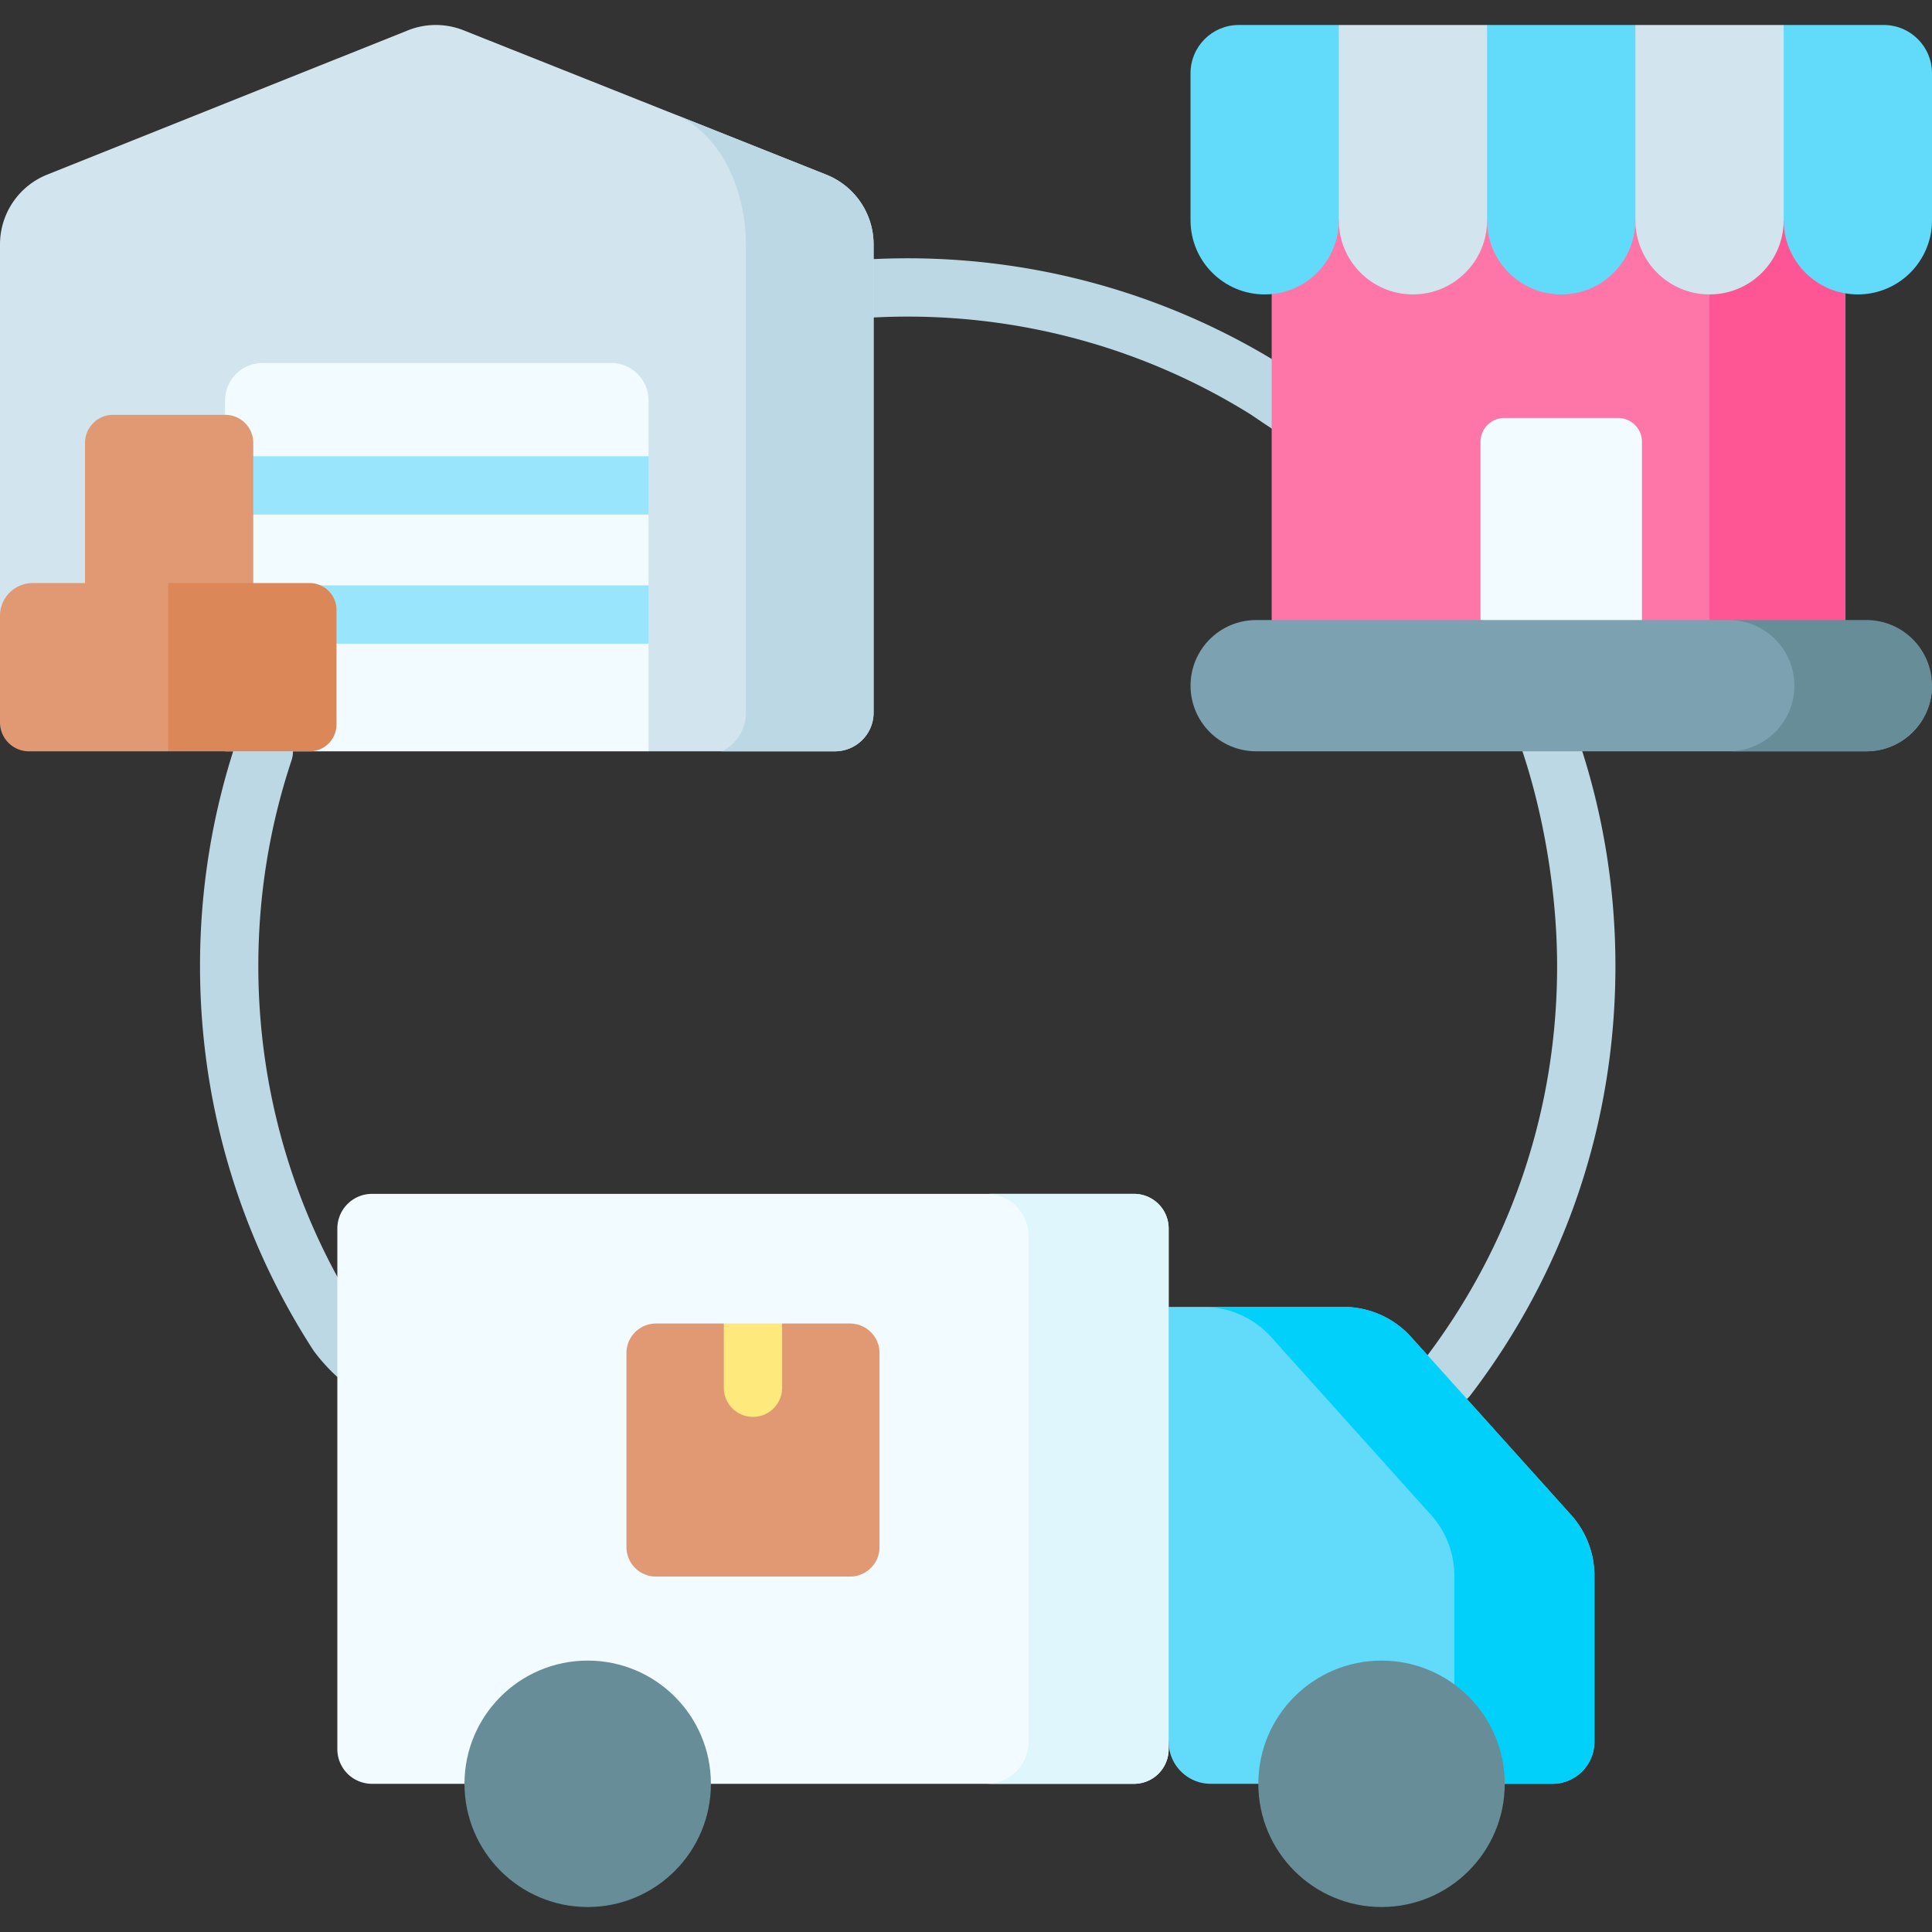
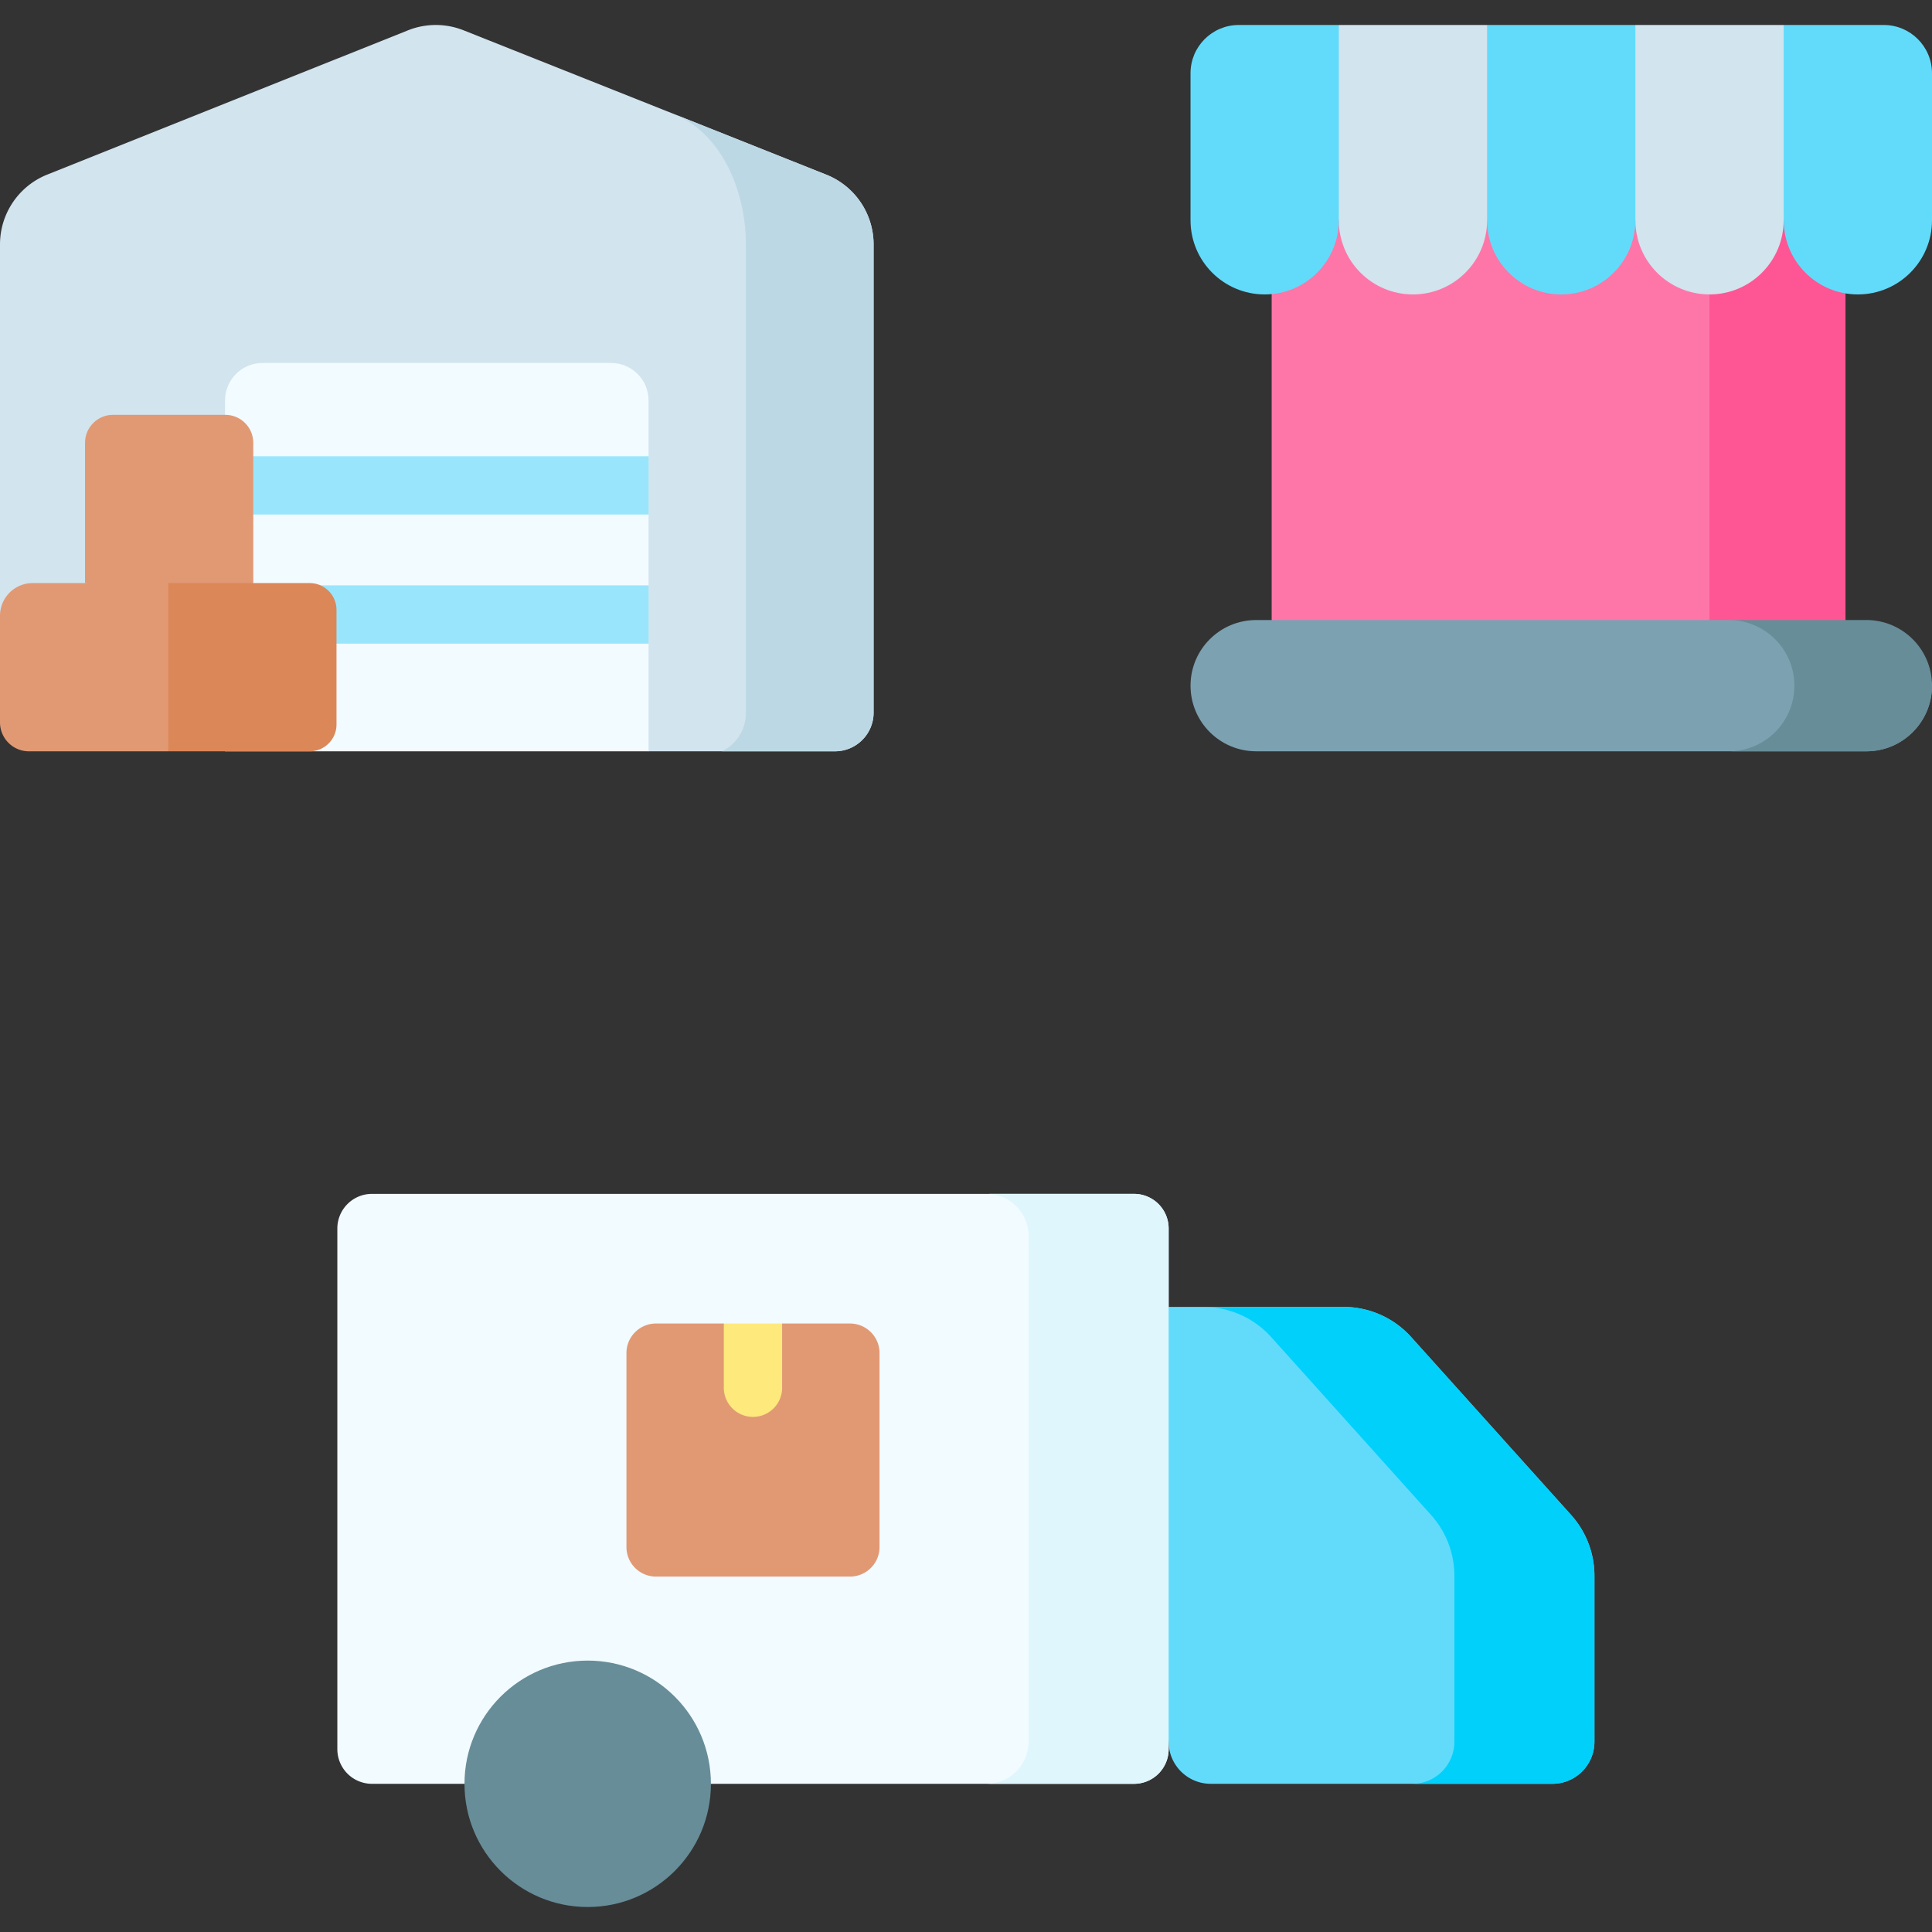
<svg xmlns="http://www.w3.org/2000/svg" version="1.1" width="50" height="50" x="0" y="0" viewBox="0 0 512 512" style="enable-background:new 0 0 512 512" xml:space="preserve">
  <rect x="0" y="0" width="512" height="512" fill="#333333" stroke="none" />
  <g>
    <g fill="#BDD8E5">
-       <path d="M342.62 116.661c-1.391 0-10.171-6.205-11.439-6.993-27.157-16.855-58.495-25.765-90.625-25.765-2.872 0-5.788.072-8.663.214a7.714 7.714 0 0 1-8.099-7.336 7.727 7.727 0 0 1 7.336-8.099c3.129-.154 6.3-.232 9.426-.232 35.012 0 69.167 9.712 98.774 28.089a7.726 7.726 0 0 1 2.49 10.639c-1.464 2.357 3.383 9.483.8 9.483zM93.237 367.183c-2.535 0-8.852-7.259-10.33-9.547C63.346 327.354 53.006 292.209 53.006 256c0-20.293 3.224-40.257 9.582-59.336a7.723 7.723 0 0 1 9.773-4.887 7.726 7.726 0 0 1 4.887 9.773c-5.832 17.501-8.79 35.821-8.79 54.451 0 33.227 9.485 65.473 27.429 93.251a7.725 7.725 0 0 1-2.298 10.682c-1.295.837 1.085 7.249-.352 7.249zM383.572 372.74a7.728 7.728 0 0 1-6.136-12.415c23.038-30.178 35.215-66.254 35.215-104.326 0-18.633-3.351-39.391-9.185-56.892-1.349-4.048 1.232-5.988 5.28-7.337a7.73 7.73 0 0 1 9.774 4.886c6.36 19.08 9.585 39.046 9.585 59.343 0 41.49-13.274 80.808-38.384 113.702a7.716 7.716 0 0 1-6.149 3.039z" fill="#BDD8E5" opacity="1" data-original="#bdd8e5" />
-     </g>
+       </g>
    <path fill="#F2FBFF" d="M309.703 325.568V463.55a9.18 9.18 0 0 1-9.179 9.179H98.578a9.18 9.18 0 0 1-9.179-9.179V325.568a9.18 9.18 0 0 1 9.179-9.179h201.946a9.18 9.18 0 0 1 9.179 9.179z" opacity="1" data-original="#f2fbff" />
    <path fill="#62DBFB" d="M320.861 472.726h90.518c6.164 0 11.161-4.997 11.161-11.161v-43.963a24.114 24.114 0 0 0-6.18-16.12l-42.382-47.145a24.11 24.11 0 0 0-17.931-7.992h-56.674l10.329 115.22c-.002 6.164 4.995 11.161 11.159 11.161z" opacity="1" data-original="#62dbfb" />
    <path fill="#01D0FB" d="M422.543 417.603v43.967c0 6.155-5.005 11.161-11.161 11.161H374.26c6.169 0 11.161-5.005 11.161-11.161v-43.967a24.097 24.097 0 0 0-6.182-16.126l-42.371-47.146a24.109 24.109 0 0 0-17.939-7.982h37.122a24.101 24.101 0 0 1 17.925 7.982l42.384 47.146a24.157 24.157 0 0 1 6.183 16.126z" opacity="1" data-original="#01d0fb" />
    <path fill="#DFF6FD" d="M309.703 325.568V463.55a9.18 9.18 0 0 1-9.179 9.179h-39.106c6.171 0 11.167-5.007 11.167-11.157V327.546c0-5.965-4.687-10.858-10.59-11.157h38.529a9.18 9.18 0 0 1 9.179 9.179z" opacity="1" data-original="#dff6fd" />
    <circle cx="155.746" cy="472.726" r="32.652" fill="#678D98" opacity="1" data-original="#678d98" />
-     <circle cx="366.12" cy="472.726" r="32.652" fill="#678D98" opacity="1" data-original="#678d98" />
    <path fill="#FE76A8" d="M337.008 48.596h152.061v126.57H337.008z" opacity="1" data-original="#fe76a8" />
    <path fill="#FE5694" d="M453.038 48.593h36.03v126.571h-36.03z" opacity="1" data-original="#fe5694" />
    <path fill="#62DBFB" d="M492.352 78.025c-10.851 0-19.648-8.797-19.648-19.648l-11.481-28.245 11.481-23.511h26.504c7.065 0 12.792 5.727 12.792 12.792v38.964c0 10.851-8.797 19.648-19.648 19.648z" opacity="1" data-original="#62dbfb" />
    <path fill="#D2E4EE" d="M453.038 78.025c-10.851 0-19.648-8.797-19.648-19.648l-12.195-28.245 12.195-23.51h39.296v51.755c0 10.851-8.797 19.648-19.648 19.648z" opacity="1" data-original="#d2e4ee" />
    <path fill="#62DBFB" d="M413.742 78.025c-10.851 0-19.648-8.797-19.648-19.648l-10.026-28.245 10.026-23.511h39.296v51.755c0 10.852-8.797 19.649-19.648 19.649z" opacity="1" data-original="#62dbfb" />
    <path fill="#D2E4EE" d="M374.446 78.025c-10.851 0-19.648-8.797-19.648-19.648l-11.816-28.245 11.816-23.511h39.296v51.755c0 10.852-8.796 19.649-19.648 19.649z" opacity="1" data-original="#d2e4ee" />
    <path fill="#62DBFB" d="M335.15 78.025c-10.851 0-19.648-8.797-19.648-19.648V19.413c0-7.065 5.727-12.792 12.792-12.792h26.504v51.755c0 10.852-8.796 19.649-19.648 19.649z" opacity="1" data-original="#62dbfb" />
-     <path fill="#F2FBFF" d="m435.134 170.579-42.784-6.264v-47.229a6.315 6.315 0 0 1 6.315-6.315h30.155a6.315 6.315 0 0 1 6.315 6.315v53.493z" opacity="1" data-original="#f2fbff" />
    <path fill="#D2E4EE" d="M218.96 46.279 122.855 8.033a19.915 19.915 0 0 0-14.758.012L12.52 46.267A19.914 19.914 0 0 0 0 64.757v98.429l171.87 35.921h49.395c5.659 0 10.246-4.587 10.246-10.246V64.782a19.914 19.914 0 0 0-12.551-18.503z" opacity="1" data-original="#d2e4ee" />
    <path fill="#BDD8E5" d="M231.513 64.777v124.082c0 5.659-4.587 10.246-10.246 10.246h-29.93a11.318 11.318 0 0 0 6.335-10.162V64.777c0-13.41-5.943-29.305-19.279-34.645l40.567 16.149a19.9 19.9 0 0 1 12.553 18.496z" opacity="1" data-original="#bdd8e5" />
    <path fill="#F2FBFF" d="M171.876 106.119v14.783l-5.931 7.726 5.931 7.726v18.77l-5.931 7.726 5.931 7.726v28.526H59.637v-92.984c0-5.491 4.45-9.931 9.931-9.931h92.376c5.481.001 9.932 4.441 9.932 9.932z" opacity="1" data-original="#f2fbff" />
    <g fill="#99E6FC">
      <path d="M59.637 120.902h112.238v15.453H59.637zM59.637 155.125h112.238v15.453H59.637z" fill="#99E6FC" opacity="1" data-original="#99e6fc" />
    </g>
    <path fill="#E19974" d="m67.122 160.276-44.588-5.756v-37.165c0-4.1 3.324-7.423 7.423-7.423h29.742c4.1 0 7.423 3.324 7.423 7.423z" opacity="1" data-original="#e19974" />
    <path fill="#DC8758" d="M82.062 199.108H44.588l-9.169-22.294 9.169-22.294h37.474a7.115 7.115 0 0 1 7.115 7.115v30.359a7.115 7.115 0 0 1-7.115 7.114z" opacity="1" data-original="#dc8758" />
    <path fill="#E19974" d="M44.588 199.108H7.677A7.677 7.677 0 0 1 0 191.431v-28.244a8.667 8.667 0 0 1 8.667-8.667h35.921zM233.089 358.575v51.406a7.832 7.832 0 0 1-7.829 7.829h-51.416a7.826 7.826 0 0 1-7.829-7.829v-51.406a7.826 7.826 0 0 1 7.829-7.829h17.977l7.726 7.156 7.726-7.156h17.987a7.833 7.833 0 0 1 7.829 7.829z" opacity="1" data-original="#e19974" />
    <path fill="#FEE97D" d="M207.272 350.746v17.019a7.722 7.722 0 0 1-7.726 7.726 7.73 7.73 0 0 1-7.726-7.726v-17.019z" opacity="1" data-original="#fee97d" />
    <path fill="#7CA1B1" d="M494.607 199.102H332.895c-9.606 0-17.393-7.787-17.393-17.393 0-9.606 7.787-17.393 17.393-17.393l125.237-.001c14.554 0 53.868 7.788 53.868 17.394 0 9.606-7.787 17.393-17.393 17.393z" opacity="1" data-original="#7ca1b1" />
    <path fill="#678D98" d="M511.999 181.711c0 4.801-1.949 9.15-5.098 12.299a17.32 17.32 0 0 1-12.299 5.098h-36.47c4.801 0 9.15-1.949 12.299-5.098s5.098-7.498 5.098-12.299c0-9.615-7.795-17.396-17.396-17.396h36.47c9.614 0 17.396 7.782 17.396 17.396z" opacity="1" data-original="#678d98" />
  </g>
</svg>